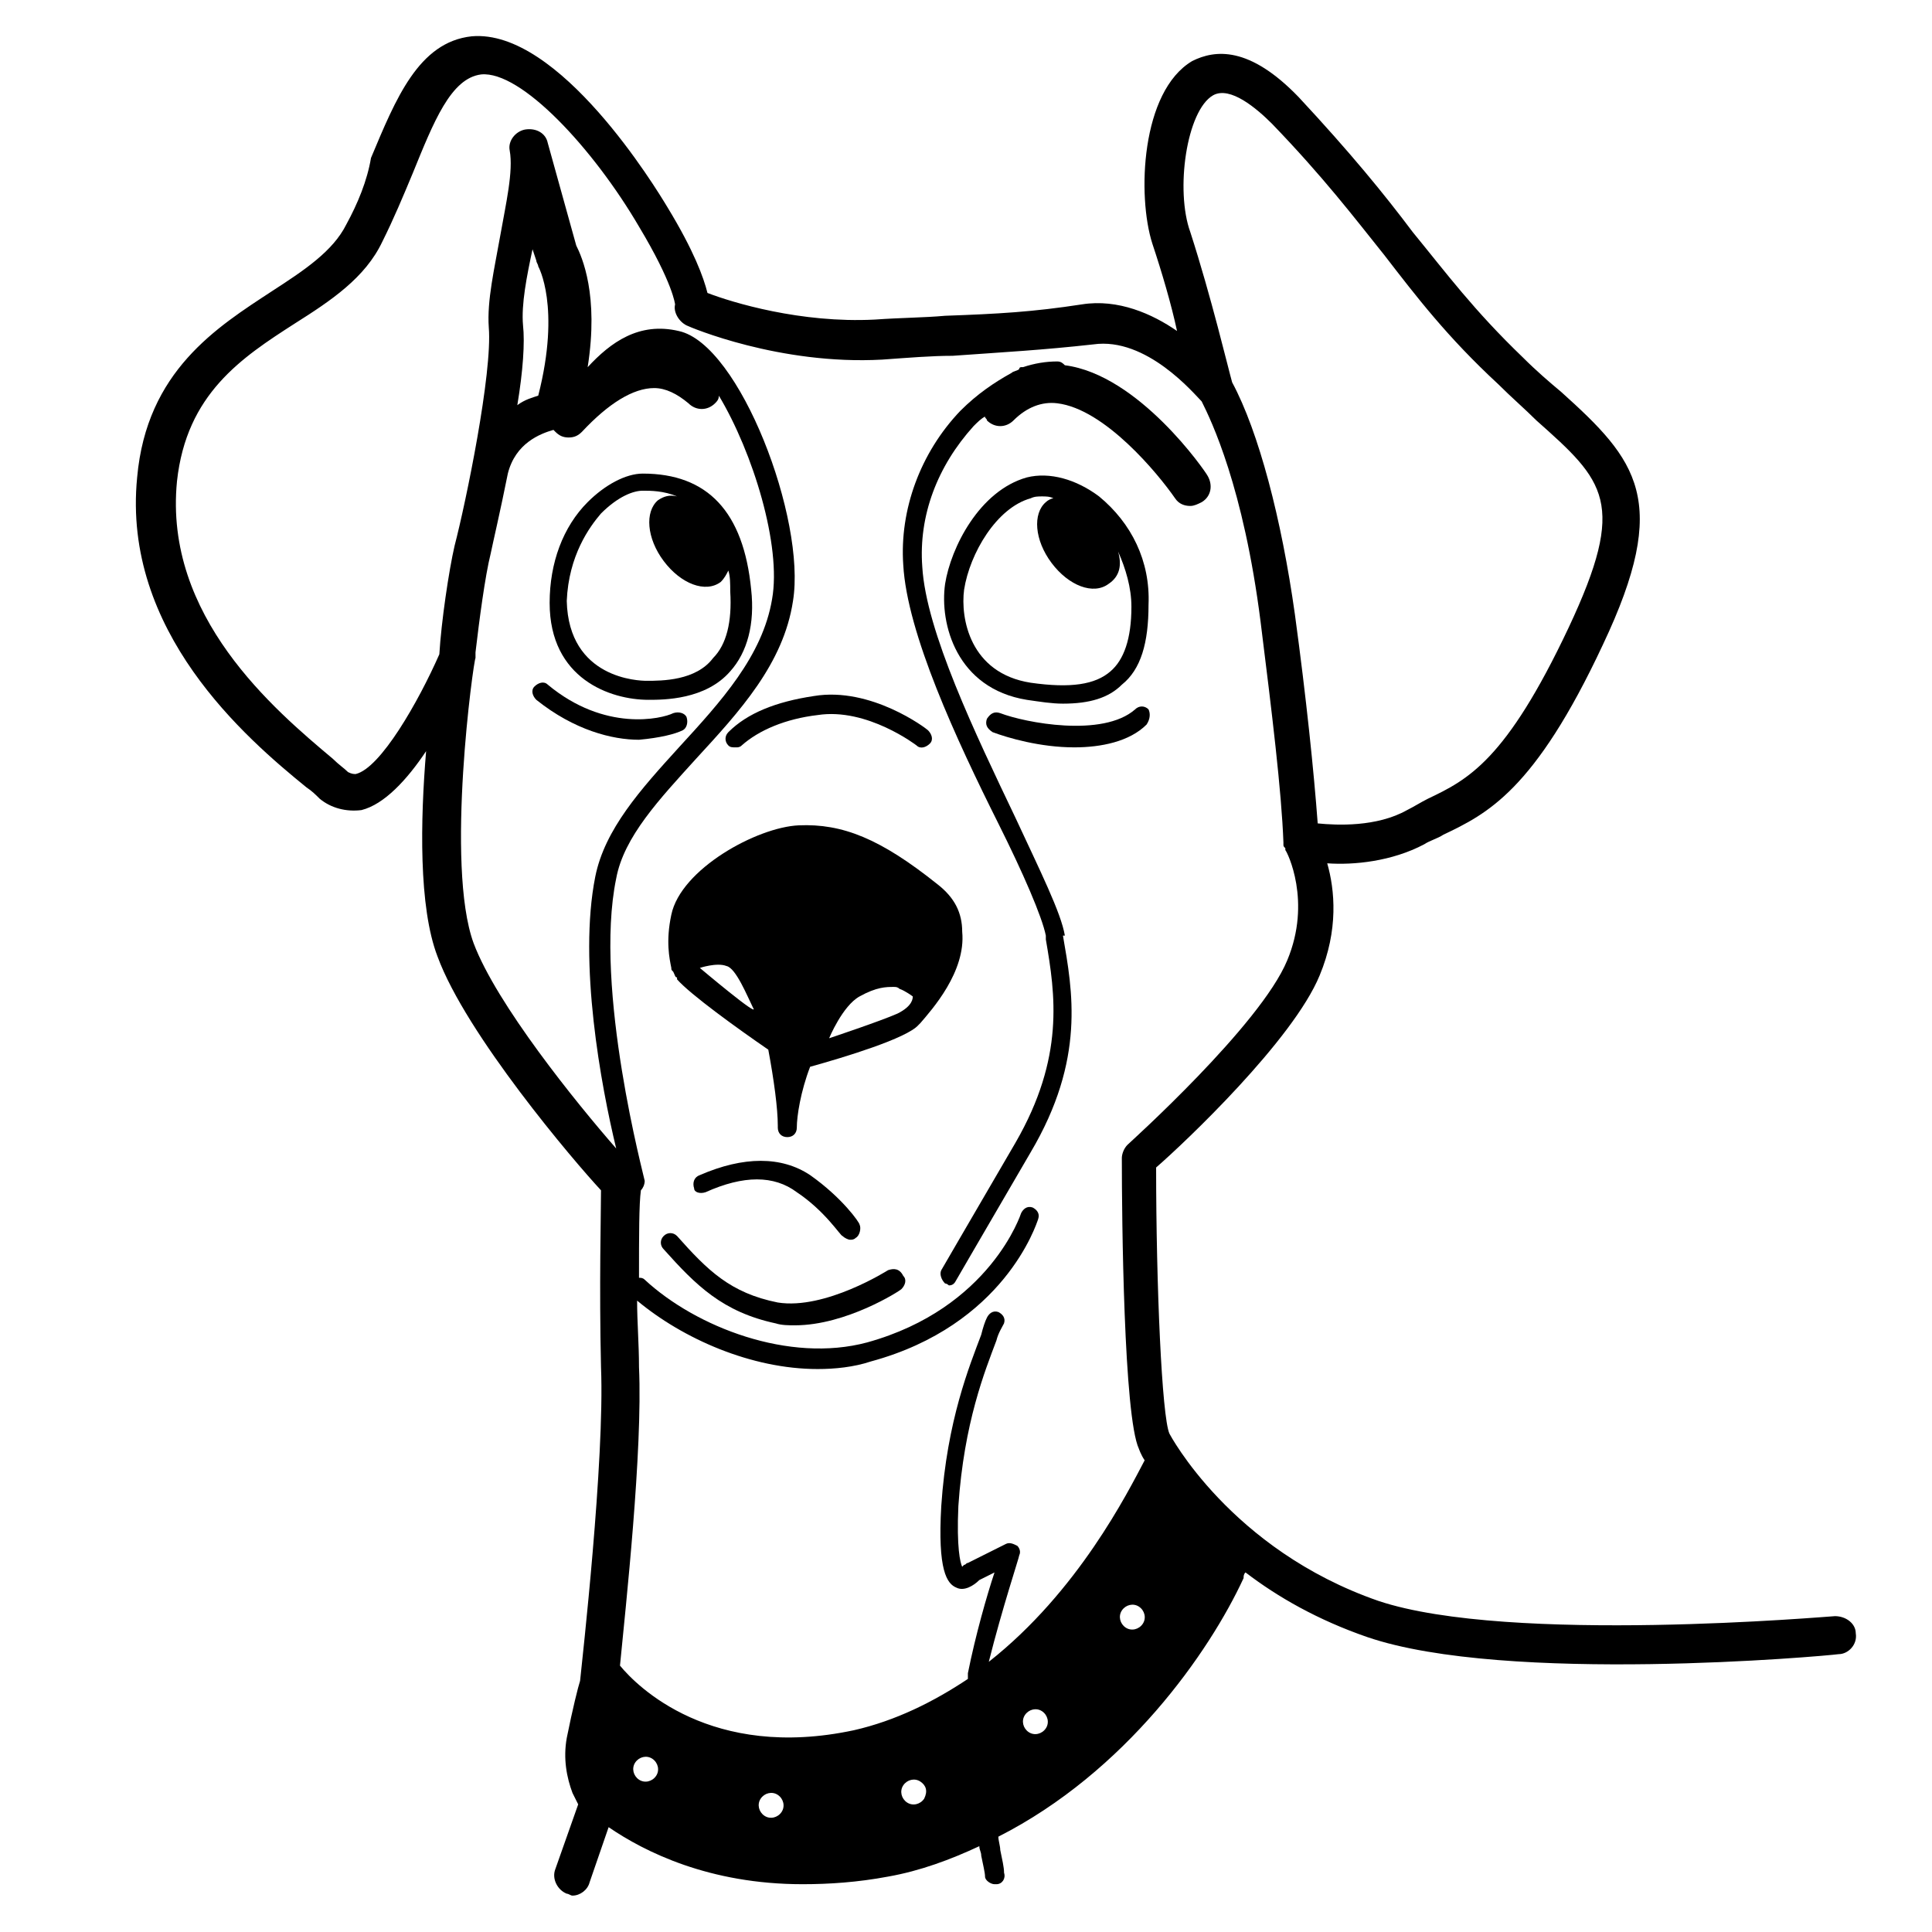
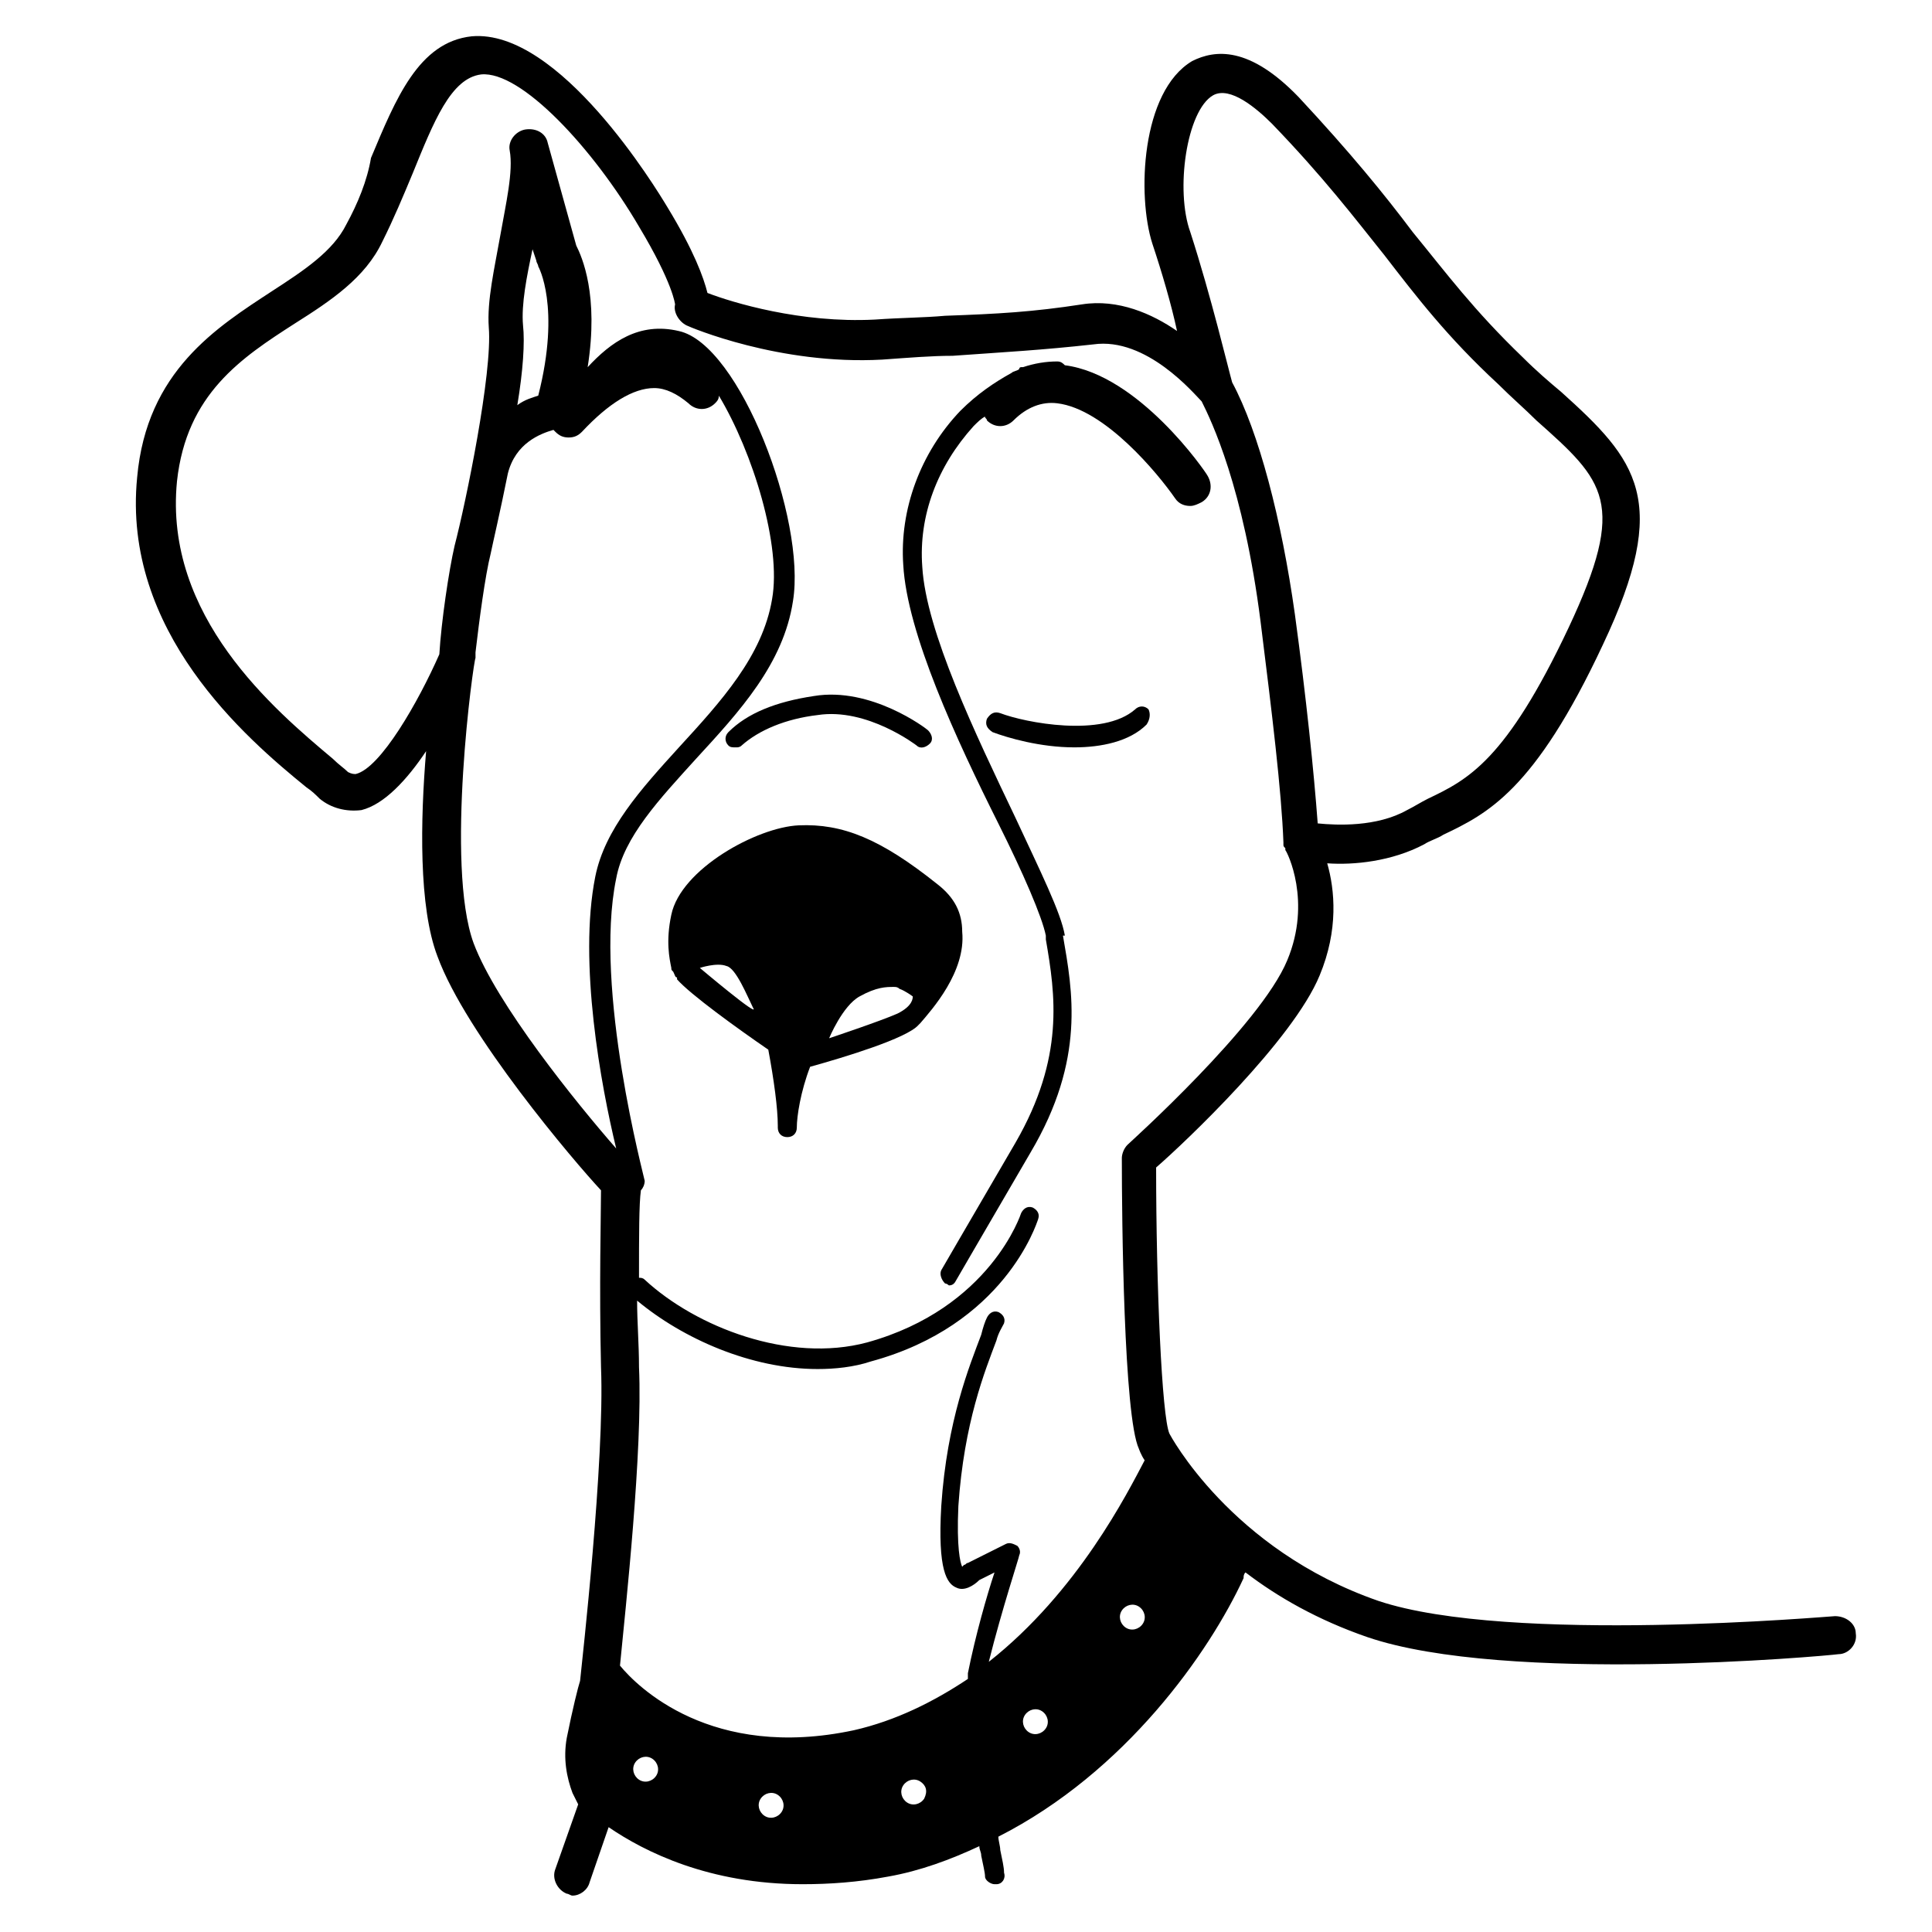
<svg xmlns="http://www.w3.org/2000/svg" fill="#000000" width="800px" height="800px" version="1.1" viewBox="144 144 512 512">
  <g>
    <path d="m630.24 572.3c-1.008 0-86.152 7.559-120.91-4.031-39.297-13.602-55.418-44.336-55.418-44.336-2.016-4.535-3.527-39.297-3.527-70.535 7.559-6.551 36.273-33.754 43.328-50.883 5.039-12.09 4.031-22.672 2.016-29.727 7.055 0.504 17.129-0.504 25.695-5.039 1.512-1.008 3.527-1.512 5.039-2.519 11.586-5.543 24.184-11.586 42.32-50.383 18.137-38.289 9.07-48.871-11.082-67.008-3.023-2.519-6.551-5.543-10.078-9.07-13.098-12.594-20.152-22.168-29.223-33.25-7.559-10.078-16.625-21.16-30.23-35.77-13.098-13.602-22.168-12.594-28.215-9.574-13.602 8.062-14.609 35.77-10.578 48.367 2.519 7.559 5.039 16.121 6.551 23.176-6.551-4.535-15.617-8.566-25.191-7.055-13.098 2.016-22.168 2.519-36.273 3.023-5.543 0.504-11.586 0.504-18.641 1.008-19.648 1.008-37.785-4.535-44.336-7.055-1.008-4.031-3.527-11.082-10.578-22.672-3.023-5.039-28.719-47.359-51.891-45.344-14.105 1.512-20.152 16.625-26.703 32.242-1.012 6.059-3.527 12.105-6.551 17.645-3.527 7.055-11.082 12.09-19.648 17.633-14.609 9.574-33.25 21.16-35.77 49.375-4.031 40.809 28.719 69.023 44.84 82.121 1.512 1.008 2.519 2.016 3.527 3.023 3.023 2.519 7.055 3.527 11.082 3.023 6.047-1.512 12.09-8.062 17.129-15.617-1.512 18.137-2.016 41.312 3.023 54.41 7.559 20.656 36.273 54.41 43.328 61.969 0 6.047-0.504 25.191 0 46.855 1.008 24.688-5.039 78.09-5.543 83.129-0.504 1.512-2.016 7.559-3.527 15.113-1.008 5.543 0 10.578 1.512 14.609 0.504 1.008 1.008 2.016 1.512 3.023l-6.047 17.129c-1.008 2.519 0.504 5.543 3.023 6.551 0.504 0 1.008 0.504 1.512 0.504 2.016 0 4.031-1.512 4.535-3.527l5.039-14.609c9.574 6.551 26.703 15.113 51.387 15.113 7.055 0 14.609-0.504 22.672-2.016 8.566-1.512 16.625-4.535 24.184-8.062 0 1.008 0.504 1.512 0.504 2.519 0.504 2.519 1.008 4.535 1.008 5.543 0 1.008 1.512 2.016 2.519 2.016h0.504c1.512 0 2.519-1.512 2.016-3.023 0-1.512-0.504-3.527-1.008-6.047 0-1.008-0.504-2.519-0.504-3.527 33.754-17.129 55.922-48.871 64.992-68.52 0-0.504 0-1.008 0.504-1.512 8.566 6.551 19.145 12.594 32.242 17.129 36.777 12.594 121.42 5.039 124.95 4.535 2.519 0 5.039-2.519 4.535-5.543-0.004-2.516-2.523-4.531-5.547-4.531zm-164.75-403.05c4.535-2.519 11.586 3.527 15.617 7.559 13.602 14.105 21.664 24.688 29.727 34.762 8.566 11.082 16.625 21.664 30.23 34.258 3.527 3.527 7.055 6.551 10.078 9.574 18.137 16.121 24.184 21.664 8.566 54.914-16.625 35.266-26.703 40.305-37.281 45.344-2.016 1.008-3.527 2.016-5.543 3.023-8.062 4.535-18.641 4.031-23.68 3.527-1.008-13.602-3.023-33.25-6.047-55.418-3.527-25.191-9.574-48.367-16.625-61.465-1.008-3.527-5.543-22.672-11.082-39.801-4.035-11.086-1.012-32.246 6.039-36.277zm-195.98 224.7c-7.559-20.656 0-75.066 0.504-75.57v-1.512c1.008-8.566 2.519-20.152 4.031-26.199 0.504-2.519 2.519-11.082 4.535-21.16 2.016-8.062 8.566-10.578 12.09-11.586 0 0 0.504 0.504 0.504 0.504 1.008 1.008 2.016 1.512 3.527 1.512s2.519-0.504 3.527-1.512c7.055-7.559 13.602-11.586 19.145-11.586 3.023 0 6.047 1.512 9.07 4.031 2.016 2.016 5.039 2.016 7.055 0 0.504-0.504 1.008-1.008 1.008-2.016 9.07 15.113 16.625 39.801 14.105 53.906-2.519 15.113-13.602 27.207-24.688 39.297-10.078 11.082-19.648 21.664-22.168 34.258-4.535 22.672 1.512 55.418 5.543 72.043-10.582-12.09-31.742-38.289-37.789-54.41zm13.098-163.74c-0.504-5.543 1.008-13.098 2.519-20.152l1.008 3.023c0 0.504 0.504 1.008 0.504 1.512 0 0 6.047 10.578 0 34.258-1.512 0.504-3.527 1.008-5.543 2.519 1.512-9.07 2.016-16.625 1.512-21.16zm35.27 384.41c-1.008 1.512-3.023 2.016-4.535 1.008-1.512-1.008-2.016-3.023-1.008-4.535 1.008-1.512 3.023-2.016 4.535-1.008 1.512 1.008 2.016 3.023 1.008 4.535zm33.25 9.574c-1.008 1.512-3.023 2.016-4.535 1.008s-2.016-3.023-1.008-4.535c1.008-1.512 3.023-2.016 4.535-1.008 1.512 1.008 2.016 3.023 1.008 4.535zm37.785-3.527c-1.008 1.512-3.023 2.016-4.535 1.008-1.512-1.008-2.016-3.023-1.008-4.535 1.008-1.512 3.023-2.016 4.535-1.008 1.512 1.008 2.016 2.519 1.008 4.535zm17.129-36.273c3.527-14.105 8.062-27.711 8.062-28.215 0.504-1.008 0-2.016-0.504-2.519-1.008-0.504-2.016-1.008-3.023-0.504l-10.078 5.039c-0.504 0-0.504 0.504-1.008 0.504l-0.504 0.504c-0.504-1.008-1.512-5.039-1.008-16.121 1.512-22.168 7.055-35.77 10.078-43.832 0.504-2.016 1.512-3.527 2.016-4.535 0.504-1.512-0.504-2.519-1.512-3.023-1.512-0.504-2.519 0.504-3.023 1.512-0.504 1.008-1.008 2.519-1.512 4.535-3.023 8.062-9.07 22.672-10.578 45.344-1.008 17.129 1.512 20.656 4.031 21.664 2.016 1.008 4.535-0.504 6.047-2.016l4.031-2.016c-2.016 6.047-5.039 16.625-7.055 26.703v1.512c-9.07 6.047-19.145 11.082-30.23 13.602-37.785 8.062-57.434-11.586-61.969-17.129 1.512-15.617 6.047-56.93 5.039-79.098 0-6.047-0.504-12.09-0.504-17.633 12.09 10.078 30.23 18.137 47.863 18.137 4.535 0 9.574-0.504 14.105-2.016 35.266-9.574 43.832-36.273 44.336-37.785 0.504-1.512-0.504-2.519-1.512-3.023-1.512-0.504-2.519 0.504-3.023 1.512 0 0-8.062 25.191-40.809 34.258-20.656 5.543-45.344-4.031-58.945-16.625-0.504-0.504-1.008-0.504-1.512-0.504 0-11.082 0-19.648 0.504-23.176 0.504-0.504 1.008-1.512 1.008-2.519 0-0.504-13.602-50.883-7.559-80.105 2.016-11.082 11.586-21.16 21.16-31.738 11.586-12.594 23.176-25.191 25.695-41.816 3.527-21.664-14.105-68.016-30.23-71.539-10.578-2.519-18.137 3.023-24.184 9.574 3.023-19.145-1.512-29.223-3.023-32.242l-7.559-27.207c-0.504-2.519-3.023-4.031-6.047-3.527-2.519 0.504-4.535 3.023-4.031 5.543 1.008 5.543-1.008 14.105-2.519 22.672-1.512 8.566-3.527 17.129-3.023 24.184 1.008 12.09-6.047 46.352-9.07 57.938-1.512 6.551-3.527 20.152-4.031 28.719-5.543 12.594-15.617 30.23-22.168 31.738-0.504 0-1.008 0-2.016-0.504-1.008-1.008-2.519-2.016-4.031-3.527-15.617-13.098-44.84-37.785-41.312-73.555 2.519-23.176 17.129-32.746 31.234-41.816 9.574-6.047 18.641-12.09 23.176-21.664 3.023-6.047 5.543-12.09 8.062-18.137 5.543-13.602 10.078-25.191 18.137-26.199 10.578-1.008 29.727 19.648 41.816 40.305 9.07 15.113 9.574 20.656 9.574 20.656-0.504 2.016 1.008 4.535 3.023 5.543 1.008 0.504 24.688 10.578 51.891 9.07 7.055-0.504 13.098-1.008 18.641-1.008 14.105-1.008 23.68-1.512 37.281-3.023 14.105-2.016 26.703 13.098 28.719 15.113 2.519 5.039 11.082 22.672 15.617 58.441 3.023 24.184 5.543 44.84 6.047 58.441v0.504c0 0.504 0 0.504 0.504 1.008v0.504c0.504 0.504 7.055 13.602 0.504 29.223-7.055 17.129-41.816 48.367-42.32 48.871-1.008 1.008-1.512 2.519-1.512 3.527 0 16.121 0.504 68.52 4.535 77.082 0 0 0.504 1.512 1.512 3.023-4.523 8.555-17.625 34.75-41.305 53.395zm15.117 17.633c-1.008 1.512-3.023 2.016-4.535 1.008-1.512-1.008-2.016-3.023-1.008-4.535 1.008-1.512 3.023-2.016 4.535-1.008 1.512 1.008 2.016 3.023 1.008 4.535zm25.691-27.711c-1.008 1.512-3.023 2.016-4.535 1.008-1.512-1.008-2.016-3.023-1.008-4.535 1.008-1.512 3.023-2.016 4.535-1.008s2.016 3.023 1.008 4.535z" />
    <path d="m426.2 391.94c-1.008-6.047-6.551-17.129-13.098-31.234-10.578-22.168-23.68-49.375-24.688-66.504-1.008-13.602 4.031-26.703 13.602-37.281 1.008-1.008 2.016-2.016 3.023-2.519 0 0.504 0.504 0.504 0.504 1.008 2.016 2.016 5.039 2.016 7.055 0 3.527-3.527 7.559-5.039 11.586-4.535 12.594 1.512 26.703 18.641 31.234 25.191 1.008 1.512 2.519 2.016 4.031 2.016 1.008 0 2.016-0.504 3.023-1.008 2.519-1.512 3.023-4.535 1.512-7.055-0.504-1.008-18.137-26.703-37.785-29.223-0.504-0.504-1.008-1.008-2.016-1.008-3.023 0-6.047 0.504-9.07 1.512h-0.504s-0.504 0-0.504 0.504c-0.504 0.504-1.512 0.504-2.016 1.008-4.535 2.519-9.07 5.543-13.602 10.078-10.578 11.082-16.121 26.199-15.113 40.809 1.008 18.137 14.105 46.352 25.191 68.52 6.551 13.098 11.586 24.688 12.594 29.727v1.008c2.519 14.609 5.039 31.234-8.062 53.906-14.105 24.184-19.648 33.754-19.648 33.754-0.504 1.008 0 2.519 1.008 3.527 0.504 0 1.008 0.504 1.008 0.504 1.008 0 1.512-0.504 2.016-1.512 0 0 5.543-9.574 19.648-33.754 14.609-24.688 11.082-42.824 8.566-57.434z" />
-     <path d="m330.98 459.95c10.078-4.535 18.137-4.535 24.184 0 7.559 5.039 11.586 11.586 12.09 11.586 0.504 0.504 1.512 1.008 2.016 1.008s1.008 0 1.512-0.504c1.008-0.504 1.512-2.519 1.008-3.527 0-0.504-4.535-7.055-13.098-13.098-7.559-5.039-17.633-5.039-29.223 0-1.512 0.504-2.016 2.016-1.512 3.527 0 1.008 1.512 1.512 3.023 1.008z" />
-     <path d="m379.34 480.61s-16.625 10.578-29.223 8.566c-12.594-2.519-18.641-8.566-26.703-17.633-1.008-1.008-2.519-1.008-3.527 0-1.008 1.008-1.008 2.519 0 3.527 8.566 9.574 15.617 16.625 29.727 19.648 1.512 0.504 3.527 0.504 5.039 0.504 13.602 0 27.711-9.07 28.215-9.574 1.008-1.008 1.512-2.519 0.504-3.527-1.012-2.016-2.519-2.016-4.031-1.512z" />
    <path d="m392.44 378.34c-15.113-12.09-25.191-16.121-36.777-15.617-11.082 0.504-31.234 11.586-33.754 23.68-1.512 7.055-0.504 11.586 0 14.105 0 0.504 0 0.504 0.504 1.008 0.504 1.008 0.504 1.512 1.008 1.512v0.504c3.527 4.031 16.121 13.098 24.184 18.641 1.512 8.062 2.519 15.617 2.519 20.152v0.504c0 1.512 1.008 2.519 2.519 2.519s2.519-1.008 2.519-2.519c0-3.023 1.008-9.574 3.527-16.121 9.07-2.519 25.695-7.559 28.719-11.082l0.504-0.504c3.023-3.527 12.09-13.602 11.082-24.184-0.004-5.043-2.019-9.07-6.555-12.598zm-10.578 34.258c-4.535 2.016-18.137 6.551-18.137 6.551s3.527-8.566 8.062-11.082c4.535-2.519 7.055-2.519 9.07-2.519 0.504 0 1.008 0 1.512 0.504 1.512 0.504 3.527 2.016 3.527 2.016-0.008 0.5-0.008 2.516-4.035 4.531zm-52.398-12.09s4.535-1.512 7.055-0.504c2.519 0.504 5.543 8.062 7.055 11.082 2.012 3.023-14.109-10.578-14.109-10.578z" />
    <path d="m339.04 342.06c0.504 0 1.008 0 1.512-0.504 4.535-4.031 11.586-7.055 20.152-8.062 13.098-2.016 26.199 8.062 26.199 8.062 1.008 1.008 2.519 0.504 3.527-0.504 1.008-1.008 0.504-2.519-0.504-3.527-0.504-0.504-15.113-11.586-30.23-9.07-10.078 1.512-17.633 4.535-22.672 9.574-1.008 1.008-1.008 2.519 0 3.527 0.504 0.504 1.008 0.504 2.016 0.504z" />
-     <path d="m315.86 329.46c4.031 0 15.113 0 21.664-7.559 4.535-5.039 6.551-12.594 5.543-21.664-2.016-20.656-11.586-30.73-28.719-30.73-4.535 0-10.078 3.023-14.609 7.559-6.551 6.551-10.078 16.121-10.078 26.703 0 20.148 16.121 25.691 26.199 25.691zm-12.598-49.371c4.535-4.535 8.566-6.047 11.082-6.047 2.016 0 5.543 0 9.07 1.512-2.016-0.504-3.527 0-5.039 1.008-3.527 3.023-3.023 10.078 1.512 16.121 4.535 6.047 11.082 8.566 15.113 5.543 1.008-1.008 1.512-2.016 2.016-3.023 0.504 1.512 0.504 3.527 0.504 5.543 0.504 8.062-1.008 14.105-4.535 17.633-4.531 6.043-13.598 6.043-17.629 6.043-2.016 0-20.656-0.504-21.16-21.16 0.504-12.09 6.047-19.648 9.066-23.172z" />
-     <path d="m435.27 275.56c-6.047-4.535-13.098-6.551-19.145-5.039-12.594 3.527-20.152 18.641-21.664 28.215-1.512 10.578 3.023 27.711 21.664 30.73 3.527 0.504 6.551 1.008 9.574 1.008 7.055 0 12.09-1.512 15.617-5.039 5.039-4.031 7.055-11.082 7.055-21.16 0.5-11.586-4.539-21.664-13.102-28.715zm5.039 14.609c2.016 4.535 3.527 9.574 3.527 14.609 0 8.566-2.016 14.105-5.543 17.129-4.031 3.527-10.578 4.535-21.16 3.023-16.121-2.519-18.641-17.129-17.633-24.688 1.512-9.574 8.566-21.664 17.633-24.184 1.008-0.504 2.016-0.504 3.023-0.504 1.008 0 2.016 0 3.023 0.504-0.504 0-1.512 0.504-2.016 1.008-3.527 3.023-3.023 10.078 1.512 16.121 4.535 6.047 11.082 8.566 15.113 5.543 3.023-2.012 3.527-5.035 2.519-8.562z" />
    <path d="m448.36 331.98c-1.008-1.008-2.519-1.008-3.527 0-8.566 7.559-29.223 3.527-35.77 1.008-1.512-0.504-2.519 0-3.527 1.512-0.504 1.512 0 2.519 1.512 3.527 4.031 1.512 12.594 4.031 21.664 4.031 7.055 0 14.609-1.512 19.145-6.047 1.008-1.512 1.008-3.023 0.504-4.031z" />
-     <path d="m324.93 337.53c1.008-0.504 1.512-2.016 1.008-3.527-0.504-1.008-2.016-1.512-3.527-1.008-3.023 1.512-18.137 5.039-33.25-7.559-1.008-1.008-2.519-0.504-3.527 0.504-1.008 1.008-0.504 2.519 0.504 3.527 10.078 8.062 20.152 10.578 27.207 10.578 5.543-0.5 9.57-1.508 11.586-2.516z" />
  </g>
</svg>